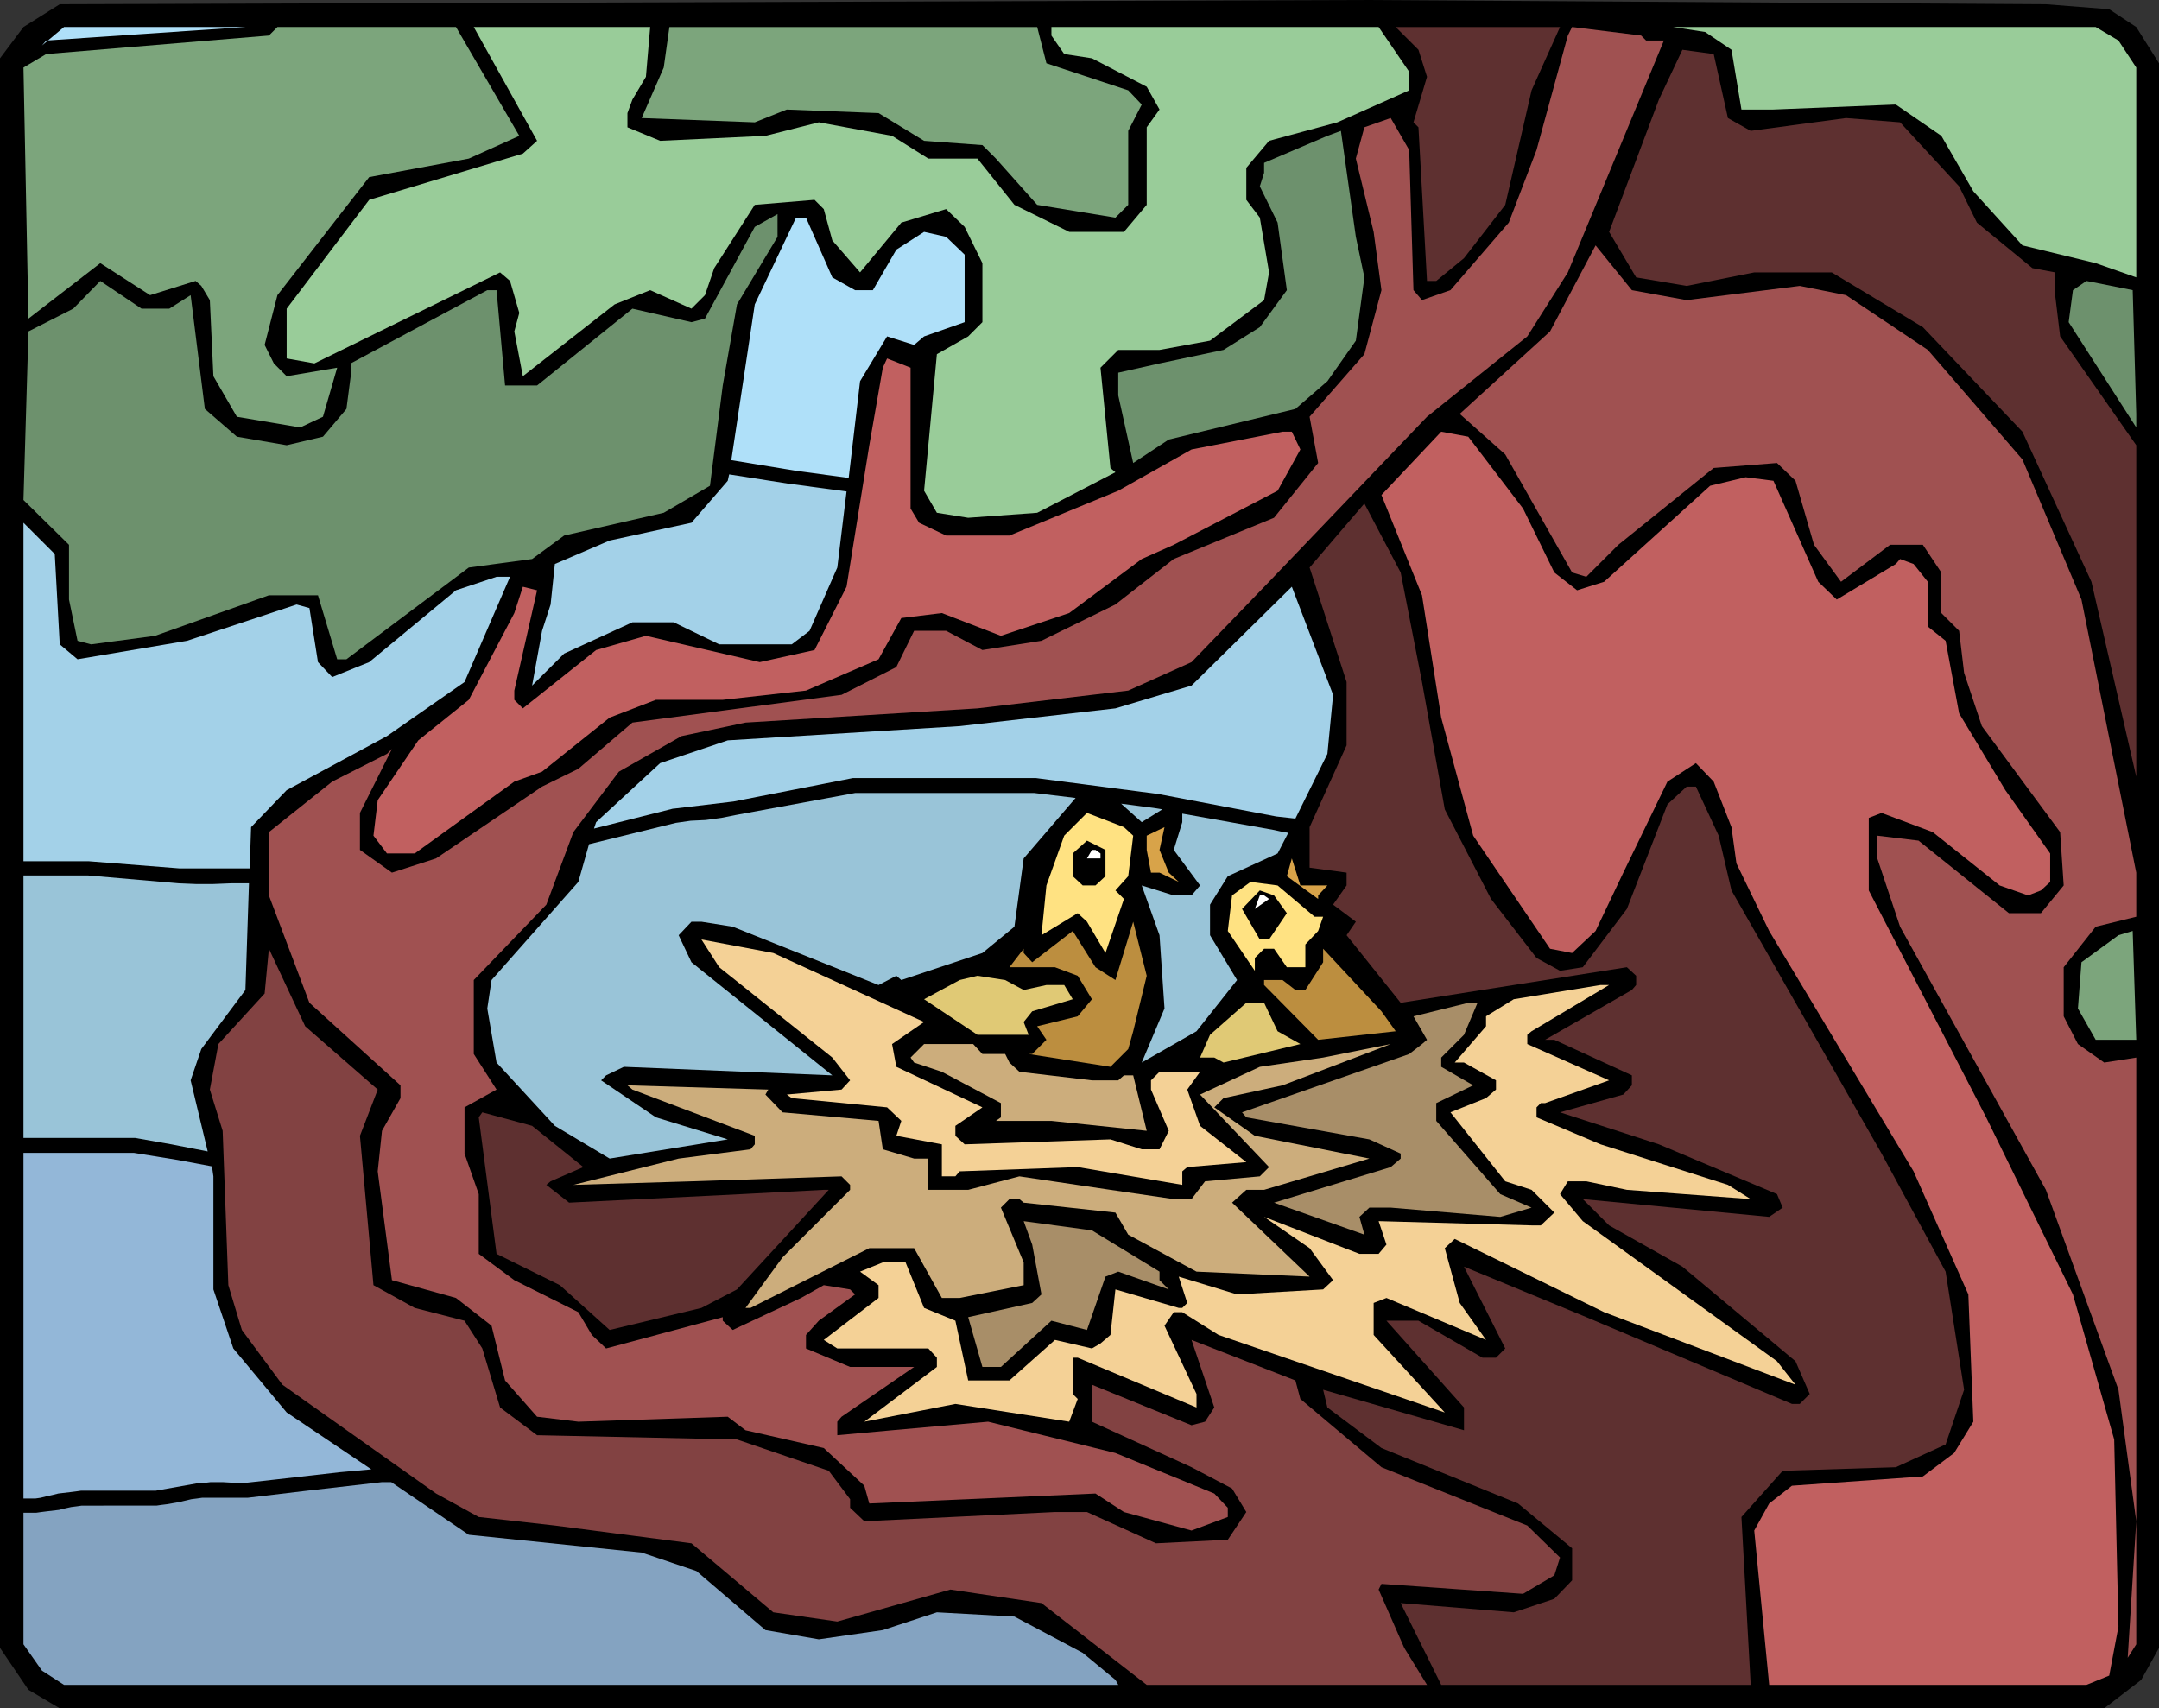
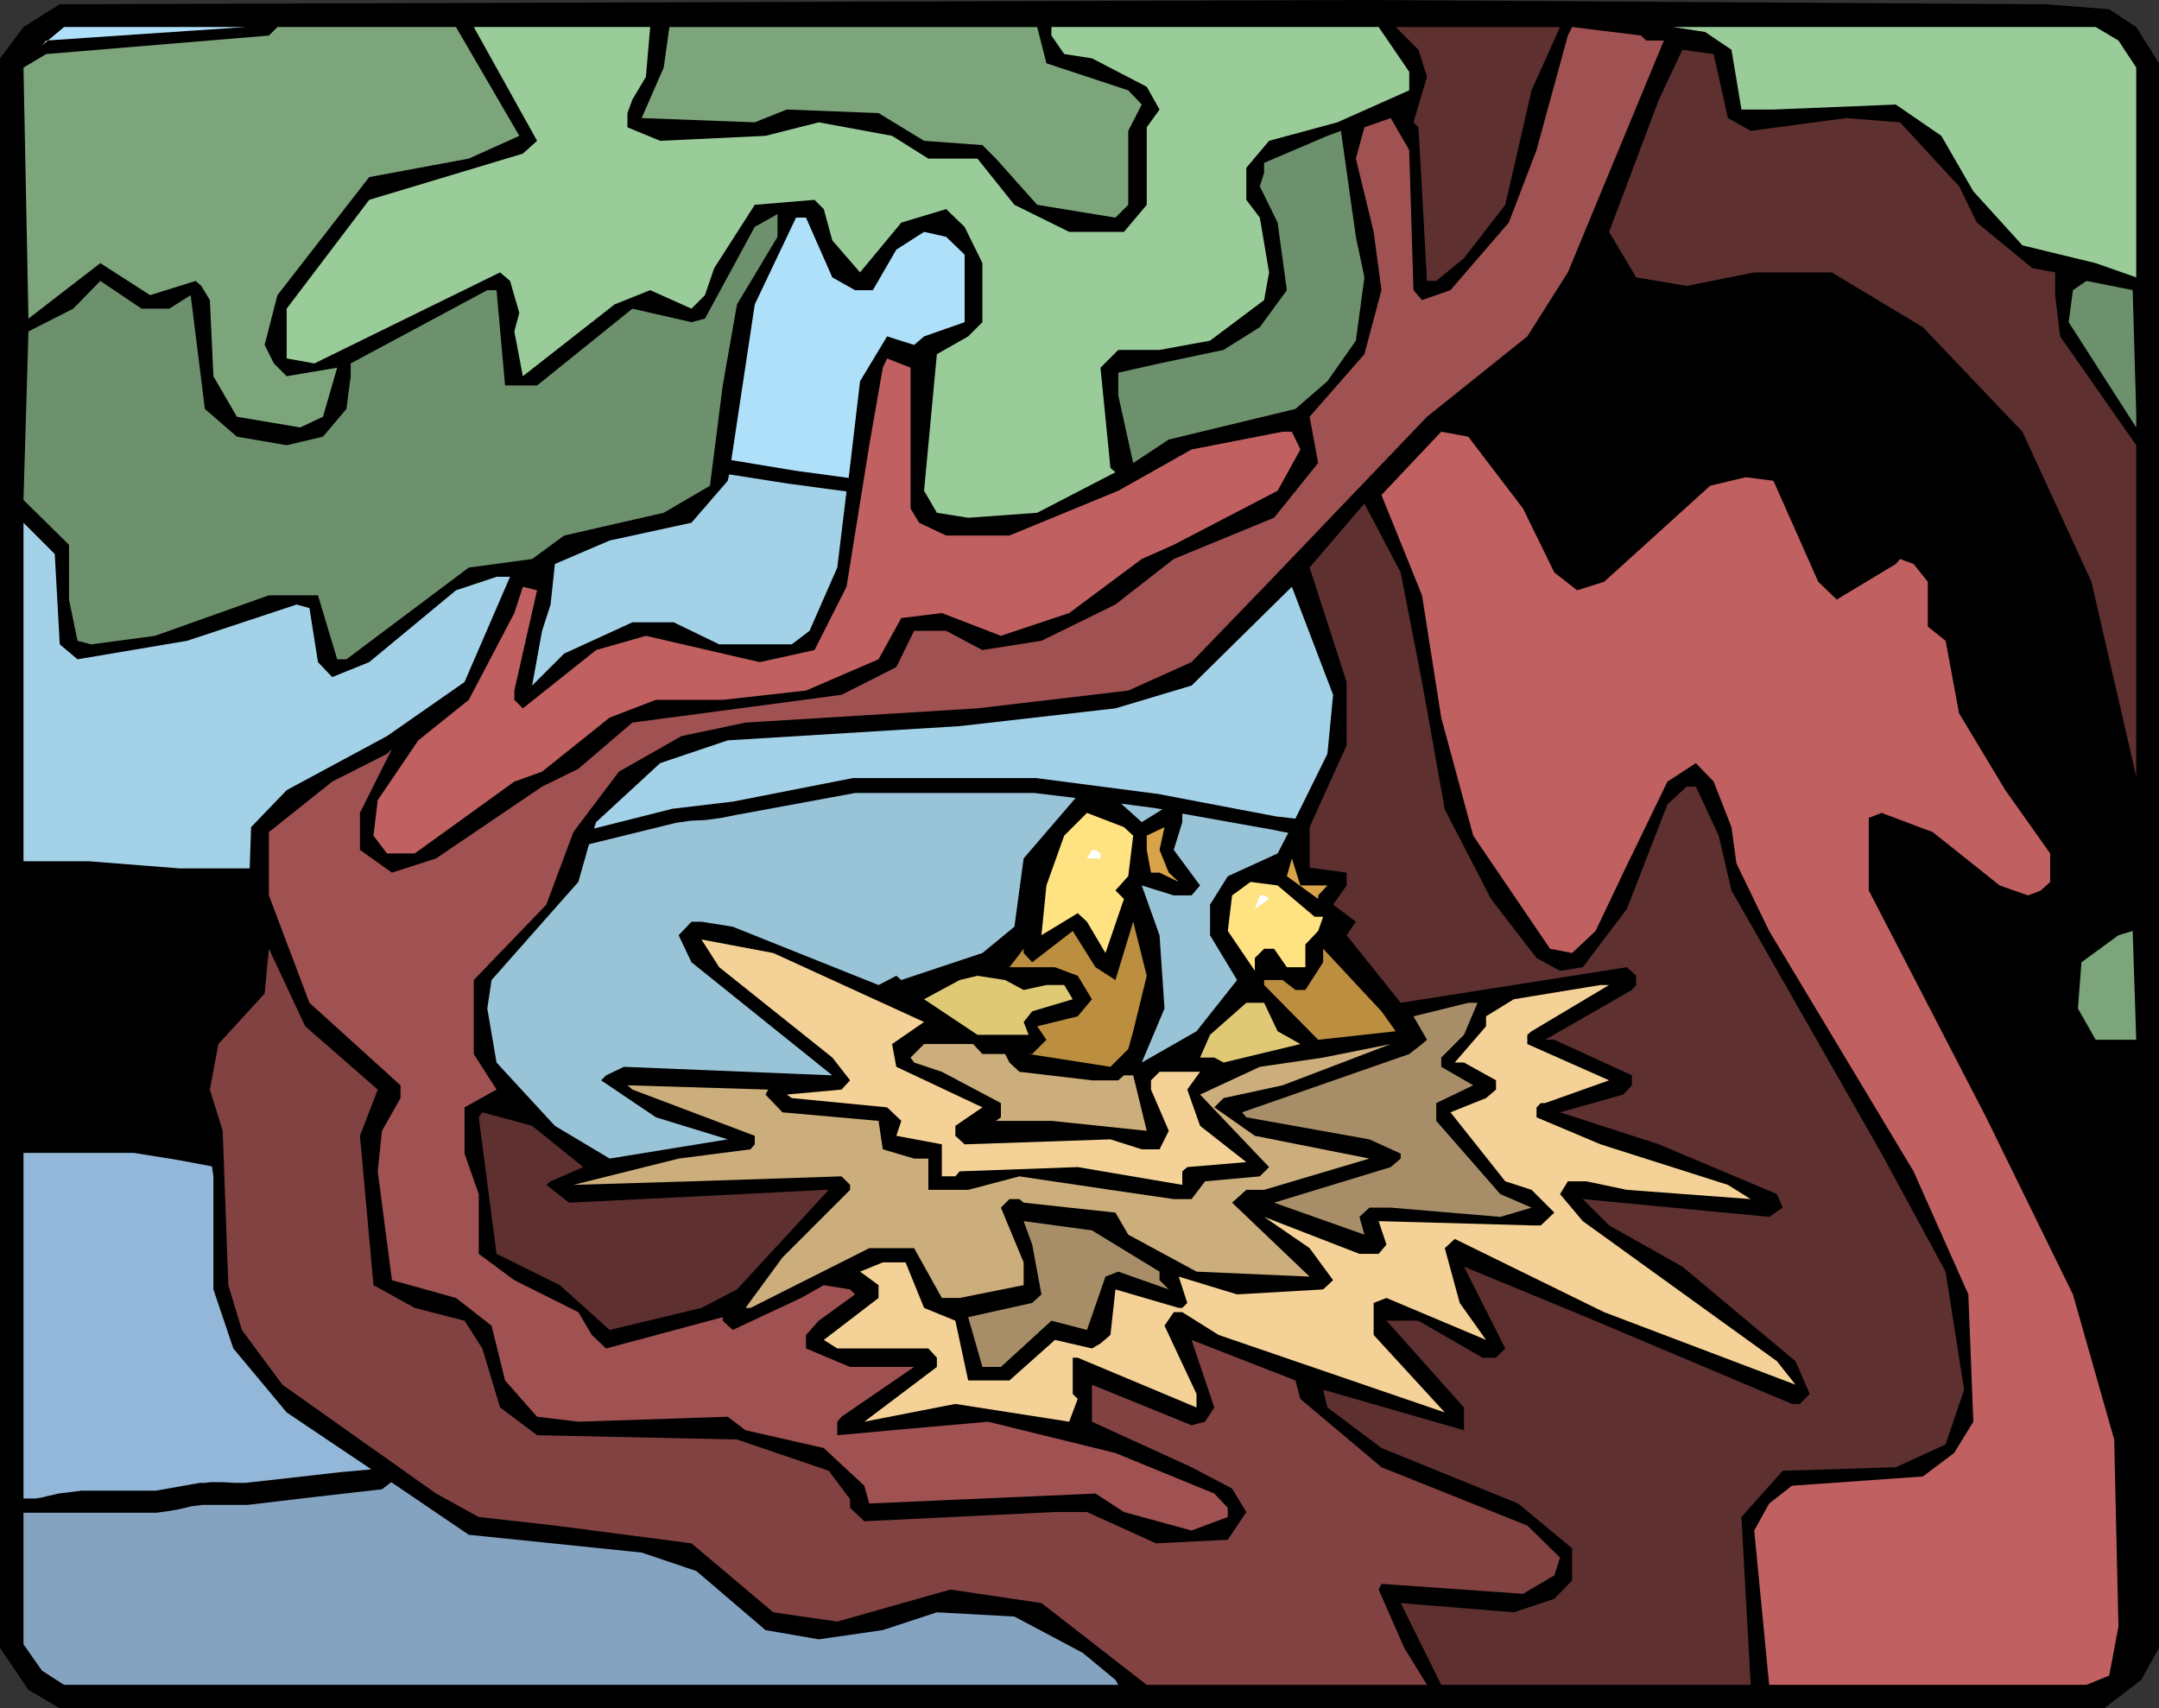
<svg xmlns="http://www.w3.org/2000/svg" xmlns:ns1="http://sodipodi.sourceforge.net/DTD/sodipodi-0.dtd" xmlns:ns2="http://www.inkscape.org/namespaces/inkscape" version="1.0" width="129.766mm" height="102.69mm" id="svg47" ns1:docname="Birds in Nest 2.wmf">
  <rect width="100%" height="100%" fill="#333333" stroke="none" />
  <ns1:namedview id="namedview47" pagecolor="#ffffff" bordercolor="#000000" borderopacity="0.25" ns2:showpageshadow="2" ns2:pageopacity="0.0" ns2:pagecheckerboard="0" ns2:deskcolor="#d1d1d1" ns2:document-units="mm" />
  <defs id="defs1">
    <pattern id="WMFhbasepattern" patternUnits="userSpaceOnUse" width="6" height="6" x="0" y="0" />
  </defs>
  <path style="fill:#000000;fill-opacity:1;fill-rule:evenodd;stroke:none" d="m 479.143,2.101 6.141,4.04 5.171,8.241 V 374.384 l -4.04,7.271 -8.403,6.463 H 13.574 L 6.464,383.918 0,374.384 V 13.25 L 5.333,6.14 13.574,0.969 309.948,0 464.761,0.969 Z" id="path1" />
  <path style="fill:#afe0f9;fill-opacity:1;fill-rule:evenodd;stroke:none" d="M 10.504,9.21 9.534,10.341 14.544,6.14 h 41.208 z" id="path2" />
  <path style="fill:#7ca57c;fill-opacity:1;fill-rule:evenodd;stroke:none" d="M 117.968,30.862 106.494,36.033 83.87,40.234 63.024,67.056 60.115,78.367 62.216,82.568 65.125,85.477 76.598,83.538 73.366,94.687 68.195,97.11 53.813,94.687 48.48,85.477 47.672,68.187 45.733,64.956 44.44,63.825 34.098,67.056 22.786,59.785 6.464,72.389 5.333,15.35 10.504,12.28 61.085,8.079 63.024,6.14 h 40.562 z" id="path3" />
  <path style="fill:#99cc99;fill-opacity:1;fill-rule:evenodd;stroke:none" d="m 146.733,17.451 -3.07,5.171 -1.131,3.07 v 3.232 l 7.434,3.07 23.917,-1.131 12.12,-3.07 16.645,3.07 8.242,5.171 h 11.15 l 8.403,10.503 12.443,6.14 h 12.443 l 5.171,-6.14 V 28.923 l 2.909,-4.04 -2.909,-5.171 -12.443,-6.463 -6.302,-0.969 -2.909,-4.201 V 6.14 h 74.336 l 6.949,10.18 v 4.201 l -16.322,7.271 -15.514,4.201 -5.171,6.14 v 7.271 l 3.07,4.04 2.101,12.442 -1.131,6.302 -12.282,9.21 -11.474,2.101 h -9.373 l -4.04,4.04 2.262,22.783 1.131,0.969 -17.776,9.21 -15.675,1.131 -7.11,-1.131 -2.909,-5.009 2.909,-31.024 7.11,-4.04 3.232,-3.232 V 59.785 l -4.04,-8.241 -4.202,-4.04 -10.181,3.07 -9.373,11.311 -6.302,-7.271 -1.939,-7.11 -2.101,-2.101 -13.574,1.131 -9.211,14.381 -2.101,6.14 -3.07,3.07 -9.373,-4.201 -8.08,3.232 -20.846,16.32 -1.939,-10.18 1.131,-4.201 -2.101,-7.271 -2.262,-1.939 -42.178,20.682 -6.302,-1.131 V 70.126 L 83.87,45.404 118.776,34.902 122.008,31.993 107.625,6.14 h 40.077 z" id="path4" />
  <path style="fill:#7ca57c;fill-opacity:1;fill-rule:evenodd;stroke:none" d="m 237.713,14.381 18.584,6.14 3.07,3.232 -3.07,5.979 v 16.804 l -2.909,2.908 -17.776,-2.908 -9.373,-10.503 -3.07,-3.07 -13.251,-0.969 -10.342,-6.302 -20.846,-0.808 -7.272,2.908 -25.694,-0.969 5.01,-11.472 1.293,-9.21 h 83.547 z" id="path5" />
  <path style="fill:#5e3030;fill-opacity:1;fill-rule:evenodd;stroke:none" d="m 347.924,20.521 -5.979,26.015 -9.373,12.119 -6.302,5.171 h -2.101 l -1.939,-34.902 -1.131,-1.131 3.07,-10.341 -1.939,-6.14 -5.171,-5.171 h 37.33 z" id="path6" />
  <path style="fill:#a05151;fill-opacity:1;fill-rule:evenodd;stroke:none" d="m 373.942,9.21 h 4.04 L 356.166,61.886 l -9.211,14.542 -22.786,18.259 -35.875,37.487 -17.614,18.259 -14.382,6.463 -34.259,4.04 -52.682,3.232 -14.544,3.07 -14.221,8.079 -10.342,13.734 -6.141,16.481 -16.483,17.128 v 16.804 l 5.171,8.079 -7.272,4.04 v 10.503 l 3.232,9.21 v 13.573 l 8.08,5.979 14.544,7.271 3.07,5.171 3.232,3.07 26.502,-7.11 v 0.808 l 2.262,2.101 15.514,-7.271 5.171,-2.908 5.979,0.969 1.131,1.131 -8.242,5.979 -2.909,3.232 v 3.07 l 10.019,4.201 h 14.544 l -16.483,11.311 -0.97,1.131 v 3.07 l 12.443,-1.131 21.816,-1.939 28.926,7.11 22.462,9.21 3.07,3.232 v 2.101 l -8.242,3.07 -15.352,-4.201 -6.464,-4.201 -51.389,2.262 -1.131,-4.04 -9.211,-8.564 -17.776,-4.04 -4.04,-3.07 -33.936,1.131 -9.373,-1.131 -7.272,-8.241 -3.07,-12.442 -8.08,-6.302 -14.544,-4.04 -3.232,-24.722 0.97,-9.21 4.202,-7.433 v -2.908 l -20.685,-18.743 -9.211,-24.399 v -14.381 l 14.382,-11.472 12.443,-6.302 1.131,-1.131 -7.272,14.542 v 8.402 l 7.272,5.171 10.019,-3.232 24.078,-16.32 8.242,-4.04 12.282,-10.503 47.51,-6.302 12.443,-6.302 4.04,-8.241 h 7.272 l 8.242,4.363 13.413,-2.101 16.806,-8.241 13.251,-10.341 22.786,-9.372 10.019,-12.442 -1.939,-10.503 12.443,-14.219 3.878,-14.542 -1.778,-13.25 -4.04,-16.643 1.939,-7.11 5.979,-2.101 4.202,7.271 0.97,31.832 1.939,2.262 6.464,-2.262 13.251,-15.35 6.302,-16.481 7.11,-26.015 0.97,-1.939 15.675,1.939 z" id="path7" />
  <path style="fill:#99cc99;fill-opacity:1;fill-rule:evenodd;stroke:none" d="m 481.244,9.21 4.04,6.14 v 47.667 l -9.211,-3.232 -16.645,-4.04 -11.15,-12.28 -7.272,-12.603 -10.342,-7.11 -27.795,1.131 h -7.272 l -2.262,-13.573 -5.979,-4.04 -7.272,-1.131 h 95.99 z" id="path8" />
  <path style="fill:#5e3030;fill-opacity:1;fill-rule:evenodd;stroke:none" d="m 392.526,26.823 5.171,2.908 21.654,-2.908 12.282,0.969 13.413,14.542 4.04,8.241 12.605,10.341 5.171,0.969 v 5.171 l 1.131,9.372 17.291,24.722 v 75.297 L 475.103,132.174 459.428,98.08 436.804,74.327 416.12,61.886 h -17.614 l -15.352,3.07 -11.474,-1.939 -6.141,-10.341 11.312,-30.054 5.333,-11.311 7.11,0.969 z" id="path9" />
  <path style="fill:#6d916d;fill-opacity:1;fill-rule:evenodd;stroke:none" d="m 309.948,63.017 -1.939,14.381 -6.464,9.21 -7.272,6.302 -28.765,6.948 -8.08,5.332 -3.394,-15.35 v -5.171 l 9.373,-2.101 14.544,-3.07 8.242,-5.171 6.141,-8.402 -2.101,-15.35 -4.04,-8.241 0.97,-3.07 v -2.262 l 14.382,-6.14 3.07,-1.131 3.394,24.076 z" id="path10" />
  <path style="fill:#6d916d;fill-opacity:1;fill-rule:evenodd;stroke:none" d="m 167.417,69.157 -3.232,18.42 -2.909,22.783 -10.504,6.14 -22.624,5.171 -7.272,5.332 -14.382,1.939 -27.795,20.844 H 76.598 L 72.235,135.244 H 61.085 l -25.856,9.21 -14.544,1.939 -3.07,-0.808 -1.939,-9.372 V 123.771 L 5.333,113.592 6.464,75.297 16.645,70.126 22.786,63.825 l 9.373,6.302 h 6.302 l 4.848,-3.07 3.232,25.853 7.272,6.302 11.312,1.939 8.242,-1.939 5.333,-6.302 0.97,-7.433 V 82.568 L 110.696,65.925 h 2.101 l 1.939,21.652 h 7.272 l 21.654,-17.451 13.413,3.07 3.07,-0.808 11.312,-20.844 5.171,-2.908 v 5.171 z" id="path11" />
-   <path style="fill:#84a3c1;fill-opacity:1;fill-rule:evenodd;stroke:none" d="m 88.88,336.736 17.614,11.957 39.269,4.04 12.443,4.201 15.675,13.411 12.12,2.101 14.544,-2.101 12.282,-4.04 17.614,0.969 15.514,8.241 7.434,6.14 0.646,1.131 H 14.544 L 9.534,379.555 5.333,373.576 V 343.684 h 2.909 l 1.131,-0.162 1.293,-0.162 2.747,-0.323 1.293,-0.323 1.454,-0.323 1.293,-0.162 1.131,-0.162 H 35.552 l 1.131,-0.162 1.293,-0.162 2.747,-0.485 2.747,-0.646 1.293,-0.162 1.131,-0.162 h 2.586 2.586 2.586 2.586 l 13.574,-1.616 16.968,-1.939 z" id="path12" />
+   <path style="fill:#84a3c1;fill-opacity:1;fill-rule:evenodd;stroke:none" d="m 88.88,336.736 17.614,11.957 39.269,4.04 12.443,4.201 15.675,13.411 12.12,2.101 14.544,-2.101 12.282,-4.04 17.614,0.969 15.514,8.241 7.434,6.14 0.646,1.131 H 14.544 L 9.534,379.555 5.333,373.576 V 343.684 h 2.909 H 35.552 l 1.131,-0.162 1.293,-0.162 2.747,-0.485 2.747,-0.646 1.293,-0.162 1.131,-0.162 h 2.586 2.586 2.586 2.586 l 13.574,-1.616 16.968,-1.939 z" id="path12" />
  <path style="fill:#93b7d8;fill-opacity:1;fill-rule:evenodd;stroke:none" d="m 48.157,264.994 0.323,2.262 v 25.691 l 4.525,13.411 12.12,14.542 19.23,12.927 -7.11,0.646 -7.11,0.808 -7.11,0.808 -7.272,0.808 H 54.621 53.328 l -2.747,-0.162 h -2.747 l -1.293,0.162 h -1.131 l -10.019,1.777 H 18.422 l -1.131,0.162 -1.293,0.162 -2.747,0.323 -1.293,0.323 -1.454,0.323 -1.293,0.323 -1.131,0.162 H 5.333 v -78.529 h 25.048 l 10.019,1.616 z" id="path13" />
-   <path style="fill:#99c4d8;fill-opacity:1;fill-rule:evenodd;stroke:none" d="m 56.56,200.684 -0.808,24.237 -10.019,13.411 -2.424,7.11 3.878,16.158 -8.242,-1.616 -8.242,-1.454 H 30.381 5.333 v -59.624 h 14.706 l 20.523,1.777 3.878,0.162 h 4.04 l 4.04,-0.162 z" id="path14" />
  <path style="fill:#a3d1e8;fill-opacity:1;fill-rule:evenodd;stroke:none" d="m 13.574,146.393 4.04,3.393 24.886,-4.201 24.886,-8.241 2.909,0.808 1.939,12.28 3.232,3.393 8.403,-3.393 19.715,-16.32 9.211,-3.07 h 3.07 l -10.342,23.914 -17.614,12.28 -22.786,12.28 -8.08,8.402 -0.323,9.372 H 40.723 L 20.2,195.675 H 5.333 v -76.913 l 7.11,7.11 z" id="path15" />
  <path style="fill:#99c4d8;fill-opacity:1;fill-rule:evenodd;stroke:none" d="m 244.339,181.294 -11.797,13.734 -2.101,15.512 -7.272,5.979 -18.422,6.14 -1.131,-0.969 -4.04,2.101 -33.128,-13.25 -7.11,-1.131 h -2.262 l -2.909,3.07 2.909,6.14 31.997,25.691 -47.349,-1.939 -4.04,1.939 -1.131,1.131 12.443,8.402 16.322,5.009 -26.826,4.363 -12.443,-7.433 -13.251,-14.381 -2.101,-12.28 0.97,-6.463 19.715,-22.298 2.424,-8.564 19.715,-4.847 3.394,-0.485 3.394,-0.162 3.555,-0.485 3.232,-0.646 27.149,-5.009 h 40.723 z" id="path16" />
  <path style="fill:#99c4d8;fill-opacity:1;fill-rule:evenodd;stroke:none" d="m 264.054,183.88 -4.686,2.908 -4.686,-4.201 7.434,0.969 z" id="path17" />
  <path style="fill:#99c4d8;fill-opacity:1;fill-rule:evenodd;stroke:none" d="m 292.657,189.212 -2.424,4.686 -11.312,5.171 -4.04,6.463 v 6.948 l 6.141,10.18 -9.211,11.634 -12.443,7.11 5.171,-12.28 -1.131,-16.643 -4.04,-11.311 7.272,2.262 h 4.04 l 1.939,-2.262 -5.979,-8.079 1.939,-6.302 v -1.939 l 20.846,3.716 1.454,0.323 z" id="path18" />
  <path style="fill:#a3d1e8;fill-opacity:1;fill-rule:evenodd;stroke:none" d="m 301.545,171.276 -7.272,14.704 -4.363,-0.485 -27.149,-5.171 h -0.162 l -27.31,-3.555 h -0.162 -41.046 -0.323 l -27.149,5.332 -13.574,1.616 h -0.162 l -17.938,4.524 0.485,-1.454 14.544,-13.411 15.352,-5.171 52.682,-3.232 35.39,-4.04 17.291,-5.171 22.786,-22.46 9.373,24.56 z" id="path19" />
  <path style="fill:#a3d1e8;fill-opacity:1;fill-rule:evenodd;stroke:none" d="m 192.304,111.653 -2.101,17.289 -6.302,14.381 -4.04,3.07 h -16.483 l -10.342,-5.009 h -9.373 l -15.514,7.11 -7.272,7.271 2.262,-12.442 1.939,-5.979 0.97,-9.21 12.443,-5.332 18.584,-4.04 8.242,-9.533 0.323,-1.454 13.413,2.101 z" id="path20" />
  <path style="fill:#afe0f9;fill-opacity:1;fill-rule:evenodd;stroke:none" d="m 189.072,63.017 5.171,2.908 h 4.04 l 5.333,-9.21 6.302,-4.04 5.01,1.131 4.202,4.04 v 15.35 l -9.211,3.232 -2.262,1.939 -6.141,-1.939 -6.141,10.18 -2.586,21.975 -11.958,-1.616 -14.706,-2.424 5.333,-35.386 9.373,-19.713 h 2.262 z" id="path21" />
-   <path style="fill:#a05151;fill-opacity:1;fill-rule:evenodd;stroke:none" d="m 383.153,68.187 25.694,-3.232 10.504,2.101 18.584,12.442 21.493,24.884 13.413,31.832 12.443,62.047 v 10.018 l -9.211,2.262 -7.272,9.21 v 11.149 l 3.232,6.302 5.979,4.201 7.272,-1.131 v 133.305 l -1.939,3.07 1.939,-31.024 -4.04,-29.893 -16.483,-45.404 -33.128,-59.785 -5.171,-15.512 v -5.171 l 9.373,1.131 20.523,16.481 h 7.272 l 5.171,-6.302 -0.808,-12.119 -17.776,-24.076 -4.04,-12.119 -1.131,-9.533 -4.04,-4.04 v -9.21 l -4.202,-6.302 h -7.434 l -11.15,8.402 -6.141,-8.402 -4.202,-14.542 -4.202,-4.04 -14.382,1.131 -21.654,17.451 -7.272,7.271 -3.232,-0.969 -15.19,-26.823 -10.342,-9.21 20.523,-18.743 10.342,-19.551 8.242,10.18 z" id="path22" />
  <path style="fill:#6d916d;fill-opacity:1;fill-rule:evenodd;stroke:none" d="m 485.284,94.04 v 3.07 l -15.352,-23.914 0.97,-7.271 3.07,-2.101 10.504,2.101 z" id="path23" />
  <path style="fill:#c16060;fill-opacity:1;fill-rule:evenodd;stroke:none" d="m 206.848,115.531 1.939,3.232 6.141,2.908 h 14.382 l 24.725,-10.18 16.645,-9.372 20.685,-4.04 h 2.101 l 1.939,4.04 -5.171,9.372 -23.594,12.28 -7.272,3.232 -16.483,12.28 -15.514,5.171 -13.413,-5.171 -9.211,1.131 -5.171,9.372 -16.483,7.11 -18.907,2.101 h -15.19 l -10.504,4.04 -15.352,12.28 -6.302,2.262 -22.624,16.32 h -6.302 l -3.07,-4.04 0.97,-8.079 9.211,-13.573 11.474,-9.21 10.342,-19.713 1.939,-5.979 3.232,0.808 -5.171,22.783 v 2.101 l 1.939,1.939 16.645,-13.25 11.312,-3.232 25.856,5.979 12.443,-2.747 7.272,-14.381 5.171,-32.155 3.07,-17.612 0.97,-2.101 5.333,2.101 z" id="path24" />
  <path style="fill:#c16060;fill-opacity:1;fill-rule:evenodd;stroke:none" d="m 345.985,115.531 7.11,14.542 5.171,4.04 6.141,-1.939 24.078,-21.814 8.08,-1.939 6.302,0.808 10.181,22.945 4.202,4.04 13.413,-8.079 0.97,-1.131 3.07,1.131 3.232,4.04 v 10.18 l 4.04,3.232 3.07,16.481 10.504,17.451 10.181,14.381 v 6.463 l -2.101,1.939 -2.909,1.131 -6.464,-2.262 -15.19,-12.119 -11.635,-4.363 -2.909,1.131 v 16.481 l 26.664,51.545 19.715,40.234 9.373,32.963 0.97,42.496 -2.101,11.149 -5.171,2.101 h -72.074 l -3.394,-35.063 3.394,-6.14 5.171,-4.04 29.734,-2.101 7.11,-5.332 4.363,-7.11 -1.131,-28.923 -12.443,-27.954 -32.805,-54.615 -7.434,-15.35 -1.131,-8.241 -4.04,-10.341 -4.04,-4.201 -6.464,4.201 -10.019,20.682 -6.302,13.25 -5.333,5.009 -5.01,-0.969 -17.453,-25.691 -7.272,-26.823 -4.363,-27.792 -9.211,-22.783 13.574,-14.381 6.141,1.131 z" id="path25" />
  <path style="fill:#5e3030;fill-opacity:1;fill-rule:evenodd;stroke:none" d="m 323.038,154.957 5.171,28.923 10.504,20.359 10.342,13.411 5.333,2.908 5.171,-0.808 10.019,-13.25 9.211,-23.752 4.363,-4.04 h 2.101 l 5.171,11.149 2.909,12.442 34.098,59.785 14.544,26.823 4.202,26.823 -4.202,12.442 -11.312,5.171 -25.694,0.808 -9.373,10.503 2.101,38.133 h -70.296 l -9.211,-18.582 25.694,2.101 9.211,-3.07 4.04,-4.201 v -7.271 l -12.282,-10.18 -31.027,-12.603 -12.282,-9.21 -0.97,-4.04 31.997,9.21 v -5.171 l -17.614,-19.713 h 7.272 l 14.544,8.402 h 3.07 l 2.101,-2.101 -9.373,-18.582 27.795,11.472 46.702,19.713 h 1.778 l 2.262,-2.262 -3.232,-7.433 -25.694,-21.49 -16.645,-9.372 -5.979,-5.979 42.339,4.04 3.07,-2.101 -1.293,-3.07 -26.826,-11.311 -22.462,-7.271 14.382,-4.04 1.939,-2.101 v -2.262 l -17.614,-8.079 h -2.101 l 19.715,-11.311 0.97,-1.131 v -2.101 l -2.101,-1.939 -51.389,8.079 -12.282,-15.35 2.101,-3.07 -5.171,-3.878 3.07,-4.363 v -2.908 l -8.403,-1.131 v -9.21 l 8.403,-18.582 v -14.381 l -8.403,-26.015 12.443,-14.542 8.242,15.673 z" id="path26" />
  <path style="fill:#ffe282;fill-opacity:1;fill-rule:evenodd;stroke:none" d="m 257.429,189.858 -1.131,9.21 -2.909,3.232 1.939,1.939 -4.202,12.28 -4.202,-7.11 -2.101,-1.939 -8.242,5.009 1.131,-11.311 4.04,-11.311 5.171,-5.171 8.403,3.232 z" id="path27" />
  <path style="fill:#d8a349;fill-opacity:1;fill-rule:evenodd;stroke:none" d="m 265.509,198.261 2.262,2.101 -4.363,-2.101 h -1.939 l -0.97,-5.171 v -3.232 l 4.04,-1.939 -1.131,5.171 z" id="path28" />
-   <path style="fill:#000000;fill-opacity:1;fill-rule:evenodd;stroke:none" d="m 251.126,199.068 -2.262,2.101 h -2.909 l -2.262,-2.101 v -5.171 l 3.232,-2.908 4.202,2.101 z" id="path29" />
  <path style="fill:#ffffff;fill-opacity:1;fill-rule:evenodd;stroke:none" d="m 249.995,193.898 v 1.131 h -3.07 l 1.131,-1.939 h 0.808 z" id="path30" />
  <path style="fill:#d8a349;fill-opacity:1;fill-rule:evenodd;stroke:none" d="m 301.545,201.169 -2.101,2.262 v 0.808 l -7.11,-5.171 1.131,-4.04 1.939,6.14 z" id="path31" />
  <path style="fill:#ffe282;fill-opacity:1;fill-rule:evenodd;stroke:none" d="m 298.636,208.279 h 1.939 l -1.131,3.232 -2.909,3.07 v 5.171 h -4.202 l -2.909,-4.201 h -2.262 l -2.101,2.101 v 2.908 l -6.141,-9.049 0.97,-8.079 4.202,-3.07 6.141,0.808 z" id="path32" />
-   <path style="fill:#000000;fill-opacity:1;fill-rule:evenodd;stroke:none" d="m 292.334,207.471 -4.04,5.979 h -2.101 l -4.04,-6.948 4.04,-4.201 3.232,1.131 z" id="path33" />
  <path style="fill:#ffffff;fill-opacity:1;fill-rule:evenodd;stroke:none" d="m 288.294,204.239 -3.232,2.262 1.131,-3.07 h 0.97 z" id="path34" />
  <path style="fill:#bc8e3f;fill-opacity:1;fill-rule:evenodd;stroke:none" d="m 257.429,234.293 -1.131,4.04 -4.04,4.04 -18.584,-2.908 h 0.808 l 3.232,-3.232 -2.101,-3.07 9.211,-2.262 3.232,-3.878 -3.232,-5.332 -5.171,-1.939 h -10.342 l 3.232,-4.201 v 0.969 l 1.939,2.101 9.211,-7.11 5.171,8.241 4.525,2.908 4.04,-13.25 3.07,12.28 z" id="path35" />
  <path style="fill:#7ca57c;fill-opacity:1;fill-rule:evenodd;stroke:none" d="m 476.073,236.232 -4.04,-7.11 0.808,-10.503 8.403,-6.14 3.232,-0.969 0.808,24.722 z" id="path36" />
  <path style="fill:#f4d196;fill-opacity:1;fill-rule:evenodd;stroke:none" d="m 209.918,232.193 -7.272,5.009 0.97,5.171 19.554,9.21 -6.141,4.201 v 2.262 l 2.101,1.939 33.128,-1.131 7.11,2.262 h 4.04 l 2.101,-4.201 -4.04,-9.372 v -2.101 l 1.939,-1.939 h 9.211 l -2.909,4.04 2.909,8.241 10.504,8.241 -13.413,1.131 -1.131,0.969 v 3.07 l -23.755,-4.04 -26.826,0.969 -0.97,1.131 h -3.07 v -7.271 l -10.342,-1.939 1.131,-3.393 -3.232,-3.07 -21.654,-2.101 -1.131,-0.808 12.443,-1.131 1.939,-2.101 -4.04,-5.171 -25.694,-20.521 -4.04,-6.302 16.322,3.07 z" id="path37" />
  <path style="fill:#824242;fill-opacity:1;fill-rule:evenodd;stroke:none" d="m 85.81,247.543 -4.04,10.503 3.07,33.932 9.373,5.171 11.312,2.908 4.04,6.302 4.04,13.411 8.403,6.302 45.41,0.969 20.846,7.11 4.848,6.463 v 1.939 l 3.232,3.07 43.309,-2.101 h 7.272 l 15.675,7.11 16.322,-0.808 4.202,-6.302 -3.232,-5.332 -9.211,-4.847 -22.624,-10.341 v -8.402 l 22.624,9.21 3.07,-0.808 2.101,-3.232 -5.171,-15.35 23.594,9.21 1.131,4.201 18.422,15.512 33.128,13.25 7.434,7.271 -1.293,4.04 -7.11,4.201 -32.158,-2.262 -0.646,1.293 5.818,13.25 5.171,8.402 h -63.67 l -23.917,-18.582 -20.685,-3.07 -25.694,7.271 -14.544,-2.101 -18.584,-15.673 -31.027,-4.04 -17.291,-1.939 -9.696,-5.332 -34.906,-24.722 -9.211,-12.442 -3.07,-10.18 -1.293,-35.063 -2.909,-9.372 1.939,-10.341 10.504,-11.472 0.97,-10.18 8.242,17.612 z" id="path38" />
  <path style="fill:#bc8e3f;fill-opacity:1;fill-rule:evenodd;stroke:none" d="m 317.059,234.293 -17.614,1.939 -12.282,-12.442 v -1.131 h 4.202 l 2.909,2.262 h 2.262 l 4.04,-6.302 v -3.07 l 13.251,14.219 z" id="path39" />
  <path style="fill:#e0c975;fill-opacity:1;fill-rule:evenodd;stroke:none" d="m 232.542,224.921 5.171,-1.131 h 4.04 l 1.939,3.232 -9.211,2.747 -1.939,2.424 1.131,2.908 h -11.635 l -12.12,-8.079 8.08,-4.363 4.04,-0.969 6.302,0.969 z" id="path40" />
  <path style="fill:#f4d196;fill-opacity:1;fill-rule:evenodd;stroke:none" d="m 347.924,234.293 -0.97,0.808 v 2.101 l 18.584,8.241 -14.544,5.171 h -0.97 l -0.97,0.969 v 2.262 l 14.544,6.14 28.926,9.21 5.171,3.232 -28.118,-2.101 -9.211,-1.939 H 356.166 l -1.778,2.908 5.171,6.14 44.117,31.832 4.202,5.332 -43.47,-16.481 -33.936,-16.643 -2.262,2.101 3.394,12.442 5.979,8.402 -22.624,-9.533 -2.909,1.131 v 7.271 l 16.16,17.612 -51.389,-17.612 -8.242,-5.171 h -1.939 l -2.101,3.07 7.272,15.512 v 3.07 l -26.987,-11.311 h -1.131 v 8.241 l 1.131,1.131 -1.939,5.171 -25.856,-4.04 -20.685,4.04 16.483,-12.442 v -2.101 l -1.939,-2.101 h -20.685 l -3.07,-1.939 12.443,-9.533 v -2.908 l -4.202,-3.07 5.171,-2.101 h 5.171 l 4.202,10.341 7.11,2.908 2.909,13.573 h 9.373 l 10.342,-9.21 8.403,1.939 1.939,-1.131 2.262,-1.939 1.131,-10.341 14.382,4.201 h 0.808 l 1.131,-1.131 -1.939,-5.979 13.251,4.04 19.554,-1.131 2.262,-2.101 -5.333,-7.271 -10.342,-7.11 21.654,8.402 h 4.363 l 1.778,-2.101 -1.778,-5.332 34.744,0.969 h 2.101 l 3.07,-2.908 -5.171,-5.171 -5.979,-1.939 -12.443,-15.673 8.08,-3.232 2.262,-1.939 v -2.101 l -7.272,-4.04 h -2.101 l 7.11,-8.241 v -2.262 l 6.302,-3.878 19.715,-3.232 h 1.939 z" id="path41" />
  <path style="fill:#e0c975;fill-opacity:1;fill-rule:evenodd;stroke:none" d="m 290.233,234.293 5.171,2.908 -17.453,4.201 -2.101,-1.131 h -3.232 l 2.262,-5.171 8.242,-7.271 h 4.04 z" id="path42" />
  <path style="fill:#a88e68;fill-opacity:1;fill-rule:evenodd;stroke:none" d="m 332.572,235.101 -5.171,5.171 v 2.101 l 7.272,4.201 -8.403,4.04 v 4.04 l 14.544,16.643 7.11,3.07 -7.11,2.101 -24.886,-2.101 h -4.848 l -2.262,2.101 1.131,4.04 -20.523,-7.271 26.502,-8.079 2.262,-1.939 v -1.131 l -7.11,-3.232 -27.957,-5.009 -0.97,-1.131 37.976,-13.25 2.909,-2.262 1.131,-0.969 -3.07,-5.332 12.443,-3.07 h 2.101 z" id="path43" />
  <path style="fill:#ccad7c;fill-opacity:1;fill-rule:evenodd;stroke:none" d="m 223.169,239.464 h 5.171 l 0.97,1.939 2.262,2.101 16.483,1.939 h 5.979 l 1.293,-1.131 h 2.101 l 3.07,12.603 -21.654,-2.262 h -12.605 l 1.131,-0.808 v -3.232 l -13.413,-7.11 -6.302,-2.101 -0.808,-1.131 3.07,-3.07 h 11.15 z" id="path44" />
  <path style="fill:#ccad7c;fill-opacity:1;fill-rule:evenodd;stroke:none" d="m 277.952,249.482 -2.101,2.101 9.211,6.463 26.018,5.171 -23.917,7.11 h -4.04 l -3.232,2.908 17.614,16.804 -25.694,-1.131 -15.514,-8.402 -2.909,-5.009 -20.846,-2.262 -0.97,-0.808 h -2.262 l -1.939,1.939 5.171,12.442 v 5.171 l -14.544,2.908 h -4.04 l -6.302,-11.311 h -10.181 l -26.987,13.573 h -1.131 l 8.403,-11.472 15.352,-15.35 v -1.131 l -1.939,-1.939 -34.098,1.131 -26.826,0.808 23.917,-5.979 16.322,-2.101 0.97,-1.131 v -1.939 l -27.795,-10.503 -1.131,-0.969 31.997,0.969 -0.646,1.131 3.878,4.04 21.816,1.939 0.97,6.463 7.11,2.101 h 3.232 v 7.11 h 9.05 l 11.635,-3.07 20.685,3.07 14.382,2.101 h 4.04 l 3.07,-4.04 12.443,-1.131 2.101,-2.101 -15.675,-16.481 13.574,-6.302 14.382,-2.101 15.352,-3.07 -24.563,9.372 z" id="path45" />
  <path style="fill:#5e3030;fill-opacity:1;fill-rule:evenodd;stroke:none" d="m 132.512,265.155 -7.434,3.232 -0.97,0.808 5.171,4.04 39.269,-1.939 18.584,-0.969 h 1.131 l -20.846,22.621 -8.08,4.201 -20.846,5.009 -11.312,-10.18 -14.382,-7.11 -4.04,-31.024 0.808,-1.131 11.312,3.07 z" id="path46" />
  <path style="fill:#a88e68;fill-opacity:1;fill-rule:evenodd;stroke:none" d="m 263.408,288.908 v 1.939 l 2.101,2.101 -11.474,-4.04 -2.909,1.131 -4.202,12.119 -8.08,-2.101 -11.474,10.503 h -4.202 l -3.232,-11.311 14.544,-3.232 2.101,-1.939 -2.101,-11.311 -1.939,-5.332 15.514,2.101 z" id="path47" />
</svg>